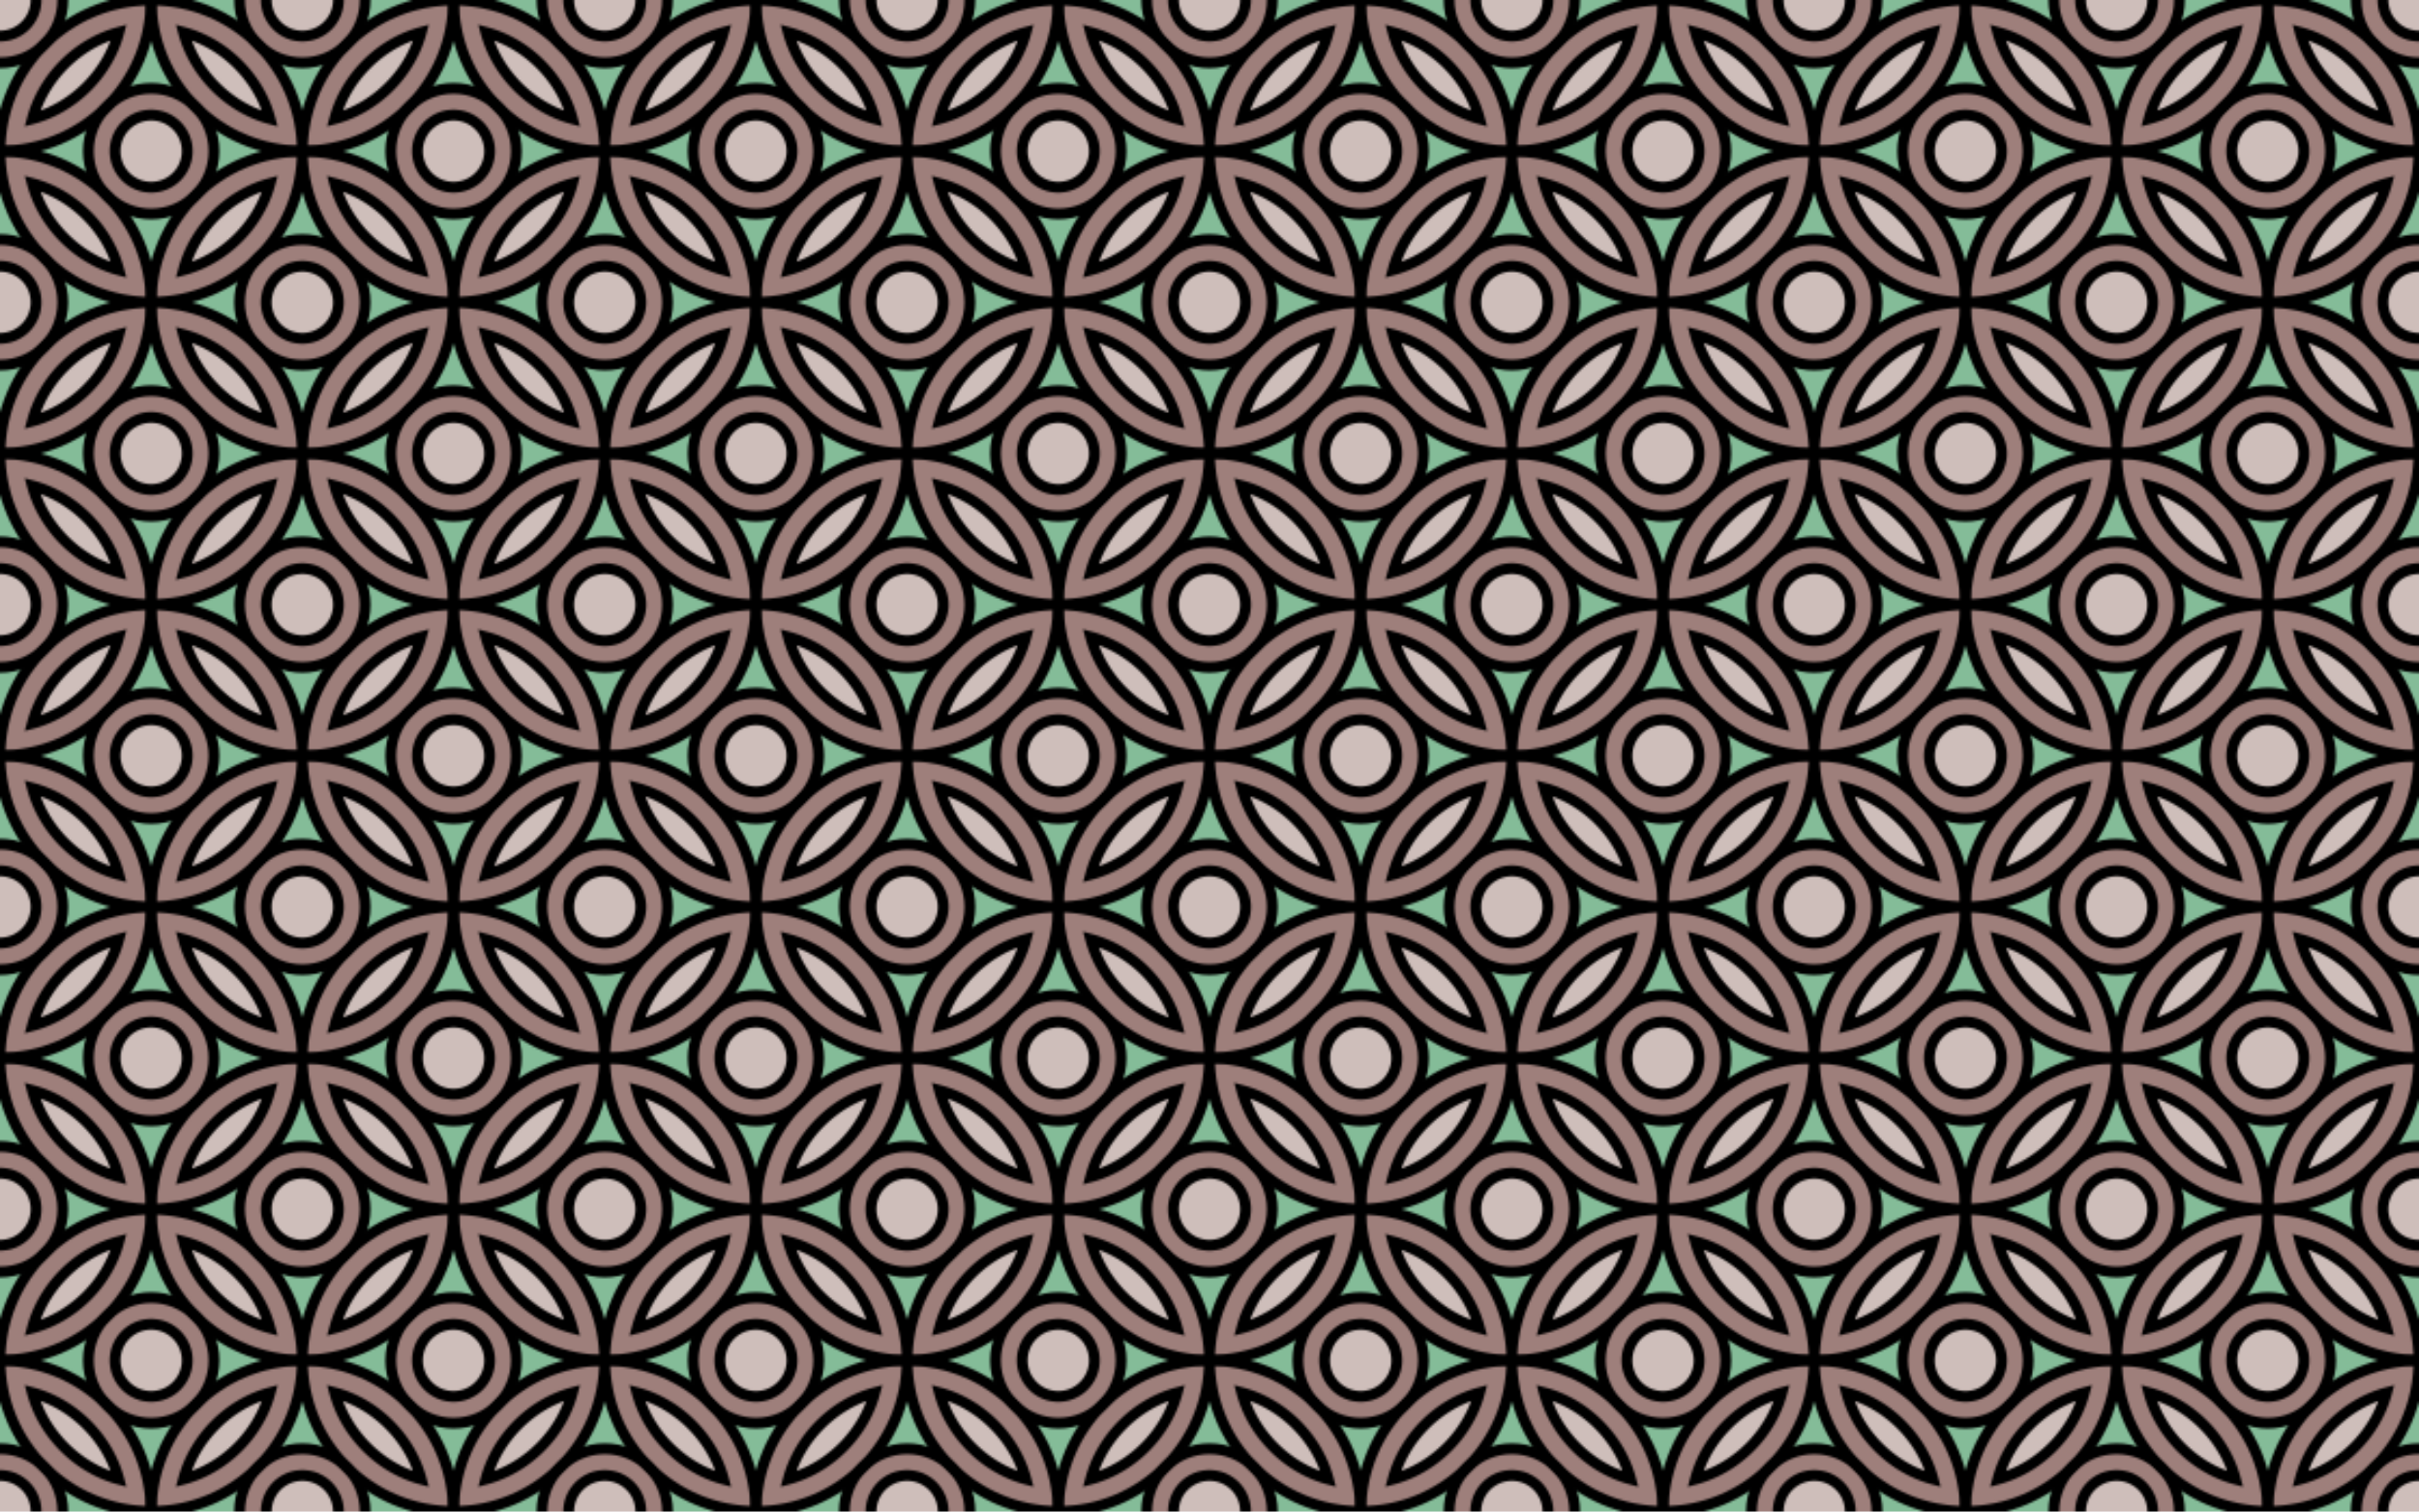
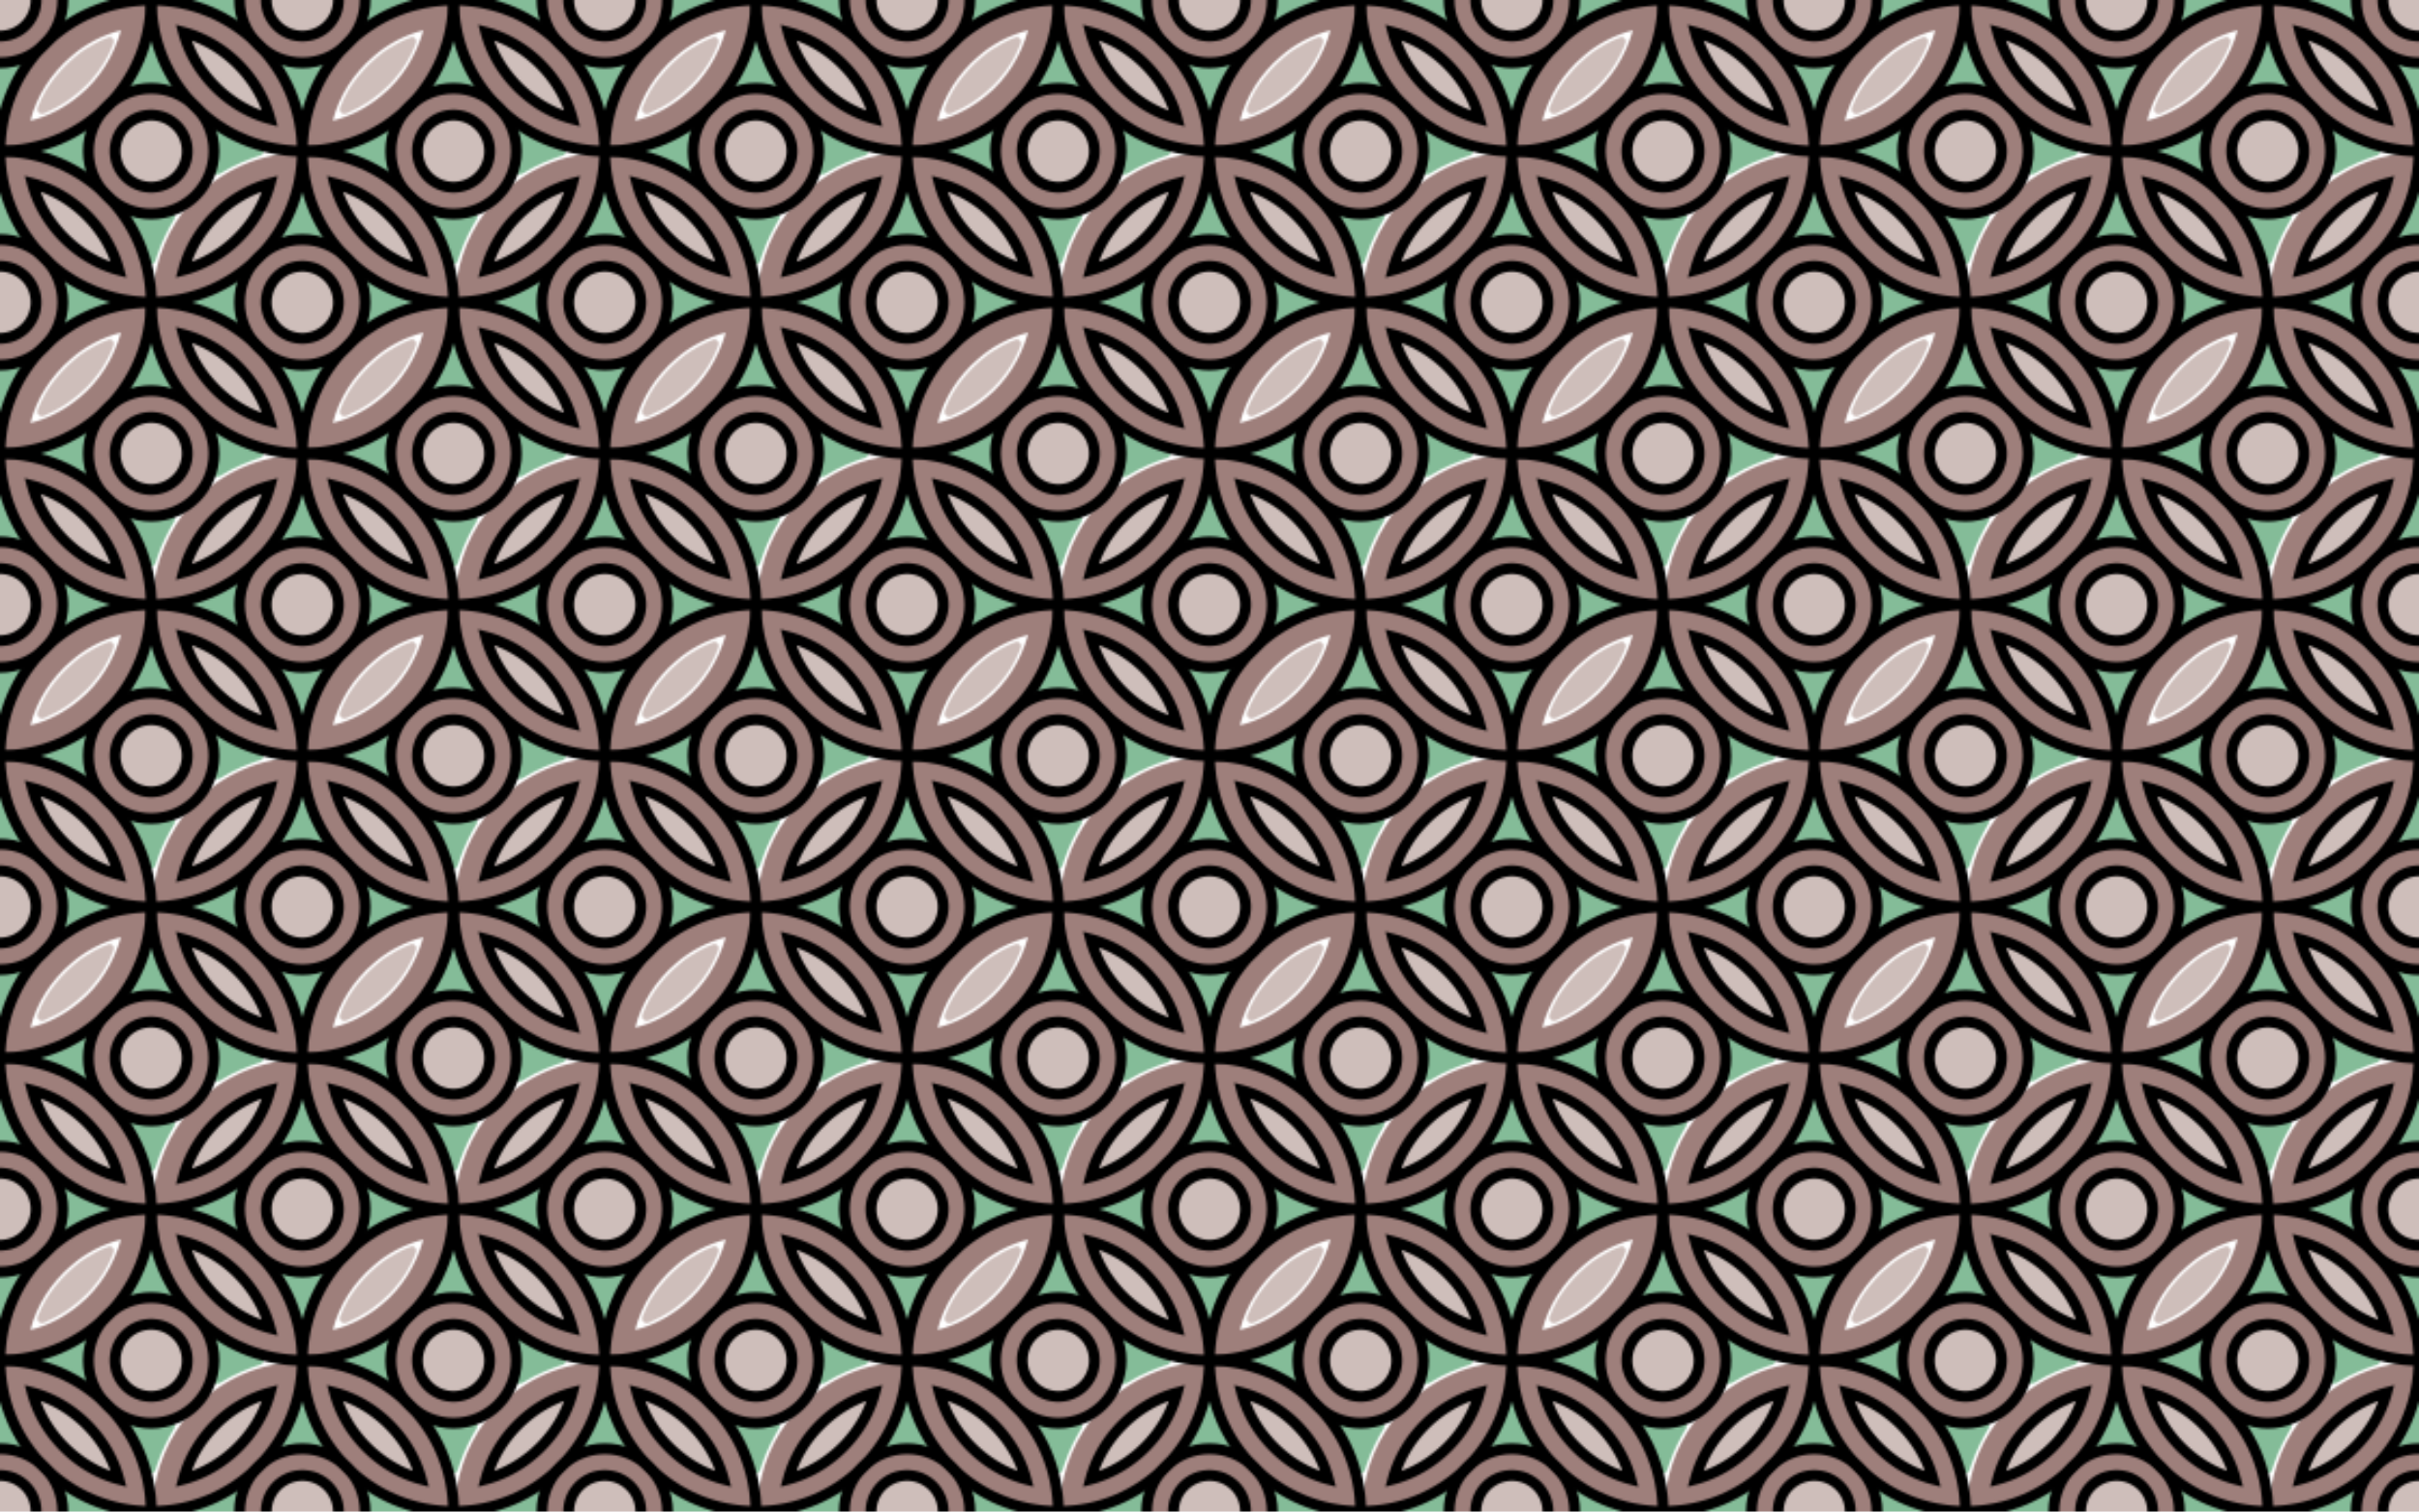
<svg xmlns="http://www.w3.org/2000/svg" xmlns:ns1="http://www.inkscape.org/namespaces/inkscape" xmlns:ns2="http://sodipodi.sourceforge.net/DTD/sodipodi-0.dtd" width="316.089mm" height="197.556mm" viewBox="0 0 1120 700" id="svg2" version="1.1" ns1:version="0.91 r13725" ns2:docname="BackgroundPattern252Colour2.svg">
  <ns2:namedview id="base" pagecolor="#ffffff" bordercolor="#666666" borderopacity="1.0" ns1:pageopacity="0.0" ns1:pageshadow="2" ns1:zoom="0.72053569" ns1:cx="560.00002" ns1:cy="350" ns1:document-units="px" ns1:current-layer="layer1" showgrid="true" ns1:object-nodes="true" ns1:snap-intersection-paths="true" ns1:object-paths="true" ns1:snap-smooth-nodes="true" fit-margin-top="0" fit-margin-left="0" fit-margin-right="0" fit-margin-bottom="0" ns1:window-width="1366" ns1:window-height="705" ns1:window-x="-8" ns1:window-y="-8" ns1:window-maximized="1" />
  <defs id="defs4">
    <clipPath id="clipPath5233" clipPathUnits="userSpaceOnUse">
      <rect y="522.362" x="-180" height="140" width="140" id="rect5235" style="opacity:0.483;fill:#aaffaa;fill-opacity:1;stroke:none;stroke-width:3;stroke-linecap:round;stroke-miterlimit:4;stroke-dasharray:none;stroke-dashoffset:0;stroke-opacity:1" />
    </clipPath>
    <pattern id="pattern5239-429" patternTransform="translate(-180,522.362)" height="140" width="140" patternUnits="userSpaceOnUse">
      <g transform="translate(180,-522.362)" id="g5295" clip-path="url(#clipPath5233)">
        <path id="path5297" transform="translate(-250,382.362)" d="m 69.408,111.66 c -12.605,-0.022 -24.41,9.52 -27.025,21.855 -2.966,11.535 2.463,24.451 12.66,30.549 7.386,4.753 16.933,5.611 25.092,2.414 6.514,-2.305 11.557,-7.615 15.096,-13.385 3.303,-6.262 3.783,-13.848 2.127,-20.666 -1.828,-6.693 -6.297,-12.488 -12.018,-16.336 -4.817,-2.835 -10.293,-4.644 -15.932,-4.432 z m 141.803,0.18 c -0.925,-4.3e-4 -1.85,0.017 -2.77,0.023 -8.293,-0.155 -16.084,4.628 -21.047,11.057 -8.482,10.528 -7.487,27.359 2.326,36.715 6.475,7.034 16.686,10.332 26.02,8.08 12.521,-2.231 22.296,-13.963 22.609,-26.615 0.64,-12.15 -7.464,-24.065 -19.01,-27.93 -2.581,-1.159 -5.353,-1.329 -8.129,-1.33 z m -0.742,10.842 c 10.092,-0.031 18.587,10.28 16.582,20.174 -1.361,8.33 -9.314,15.108 -17.867,14.441 -8.922,-0.225 -16.697,-8.303 -16.434,-17.254 -0.445,-9.428 8.461,-17.702 17.719,-17.361 z m -141.867,0.123 c 0.46,-0.022 0.923,-0.022 1.389,0 8.225,-0.268 16.019,6.182 17.045,14.389 1.1,6.364 -1.646,13.121 -6.969,16.805 -5.549,4.099 -13.598,4.581 -19.32,0.543 -6.542,-3.953 -9.731,-12.493 -7.236,-19.74 2.049,-6.552 8.193,-11.672 15.092,-11.996 z m 67.924,17.977 c -0.2,-0.009 -0.402,-0.003 -0.602,0.019 -18.151,0.992 -35.668,9.519 -47.707,23.129 -9.072,10.122 -14.907,23.091 -16.875,36.514 -0.079,2.423 -0.877,4.916 -0.469,7.293 1.359,2.296 4.508,1.174 6.672,1.16 15.96,-1.725 31.206,-9.15 42.248,-20.826 11.793,-11.808 18.611,-28.217 19.451,-44.812 0.002,-1.579 -1.317,-2.415 -2.719,-2.477 z m 5.777,0.008 -0.867,0.229 c -1.692,1.885 -0.243,4.63 -0.287,6.902 2.25,20.287 13.979,39.245 31.201,50.221 10.424,6.635 22.638,10.912 35.068,10.994 2.955,-0.463 1.623,-3.885 1.576,-5.943 -2.046,-20.891 -14.019,-40.601 -31.885,-51.703 -10.376,-6.539 -22.533,-10.504 -34.807,-10.699 z m -16.305,13.238 -0.065,0.258 c -3.308,11.553 -9.81,22.301 -19.191,29.914 -6.45,5.391 -14.327,9.67 -22.643,11.674 2.903,-11.545 9.755,-22 18.834,-29.721 6.58,-5.81 14.58,-9.923 23.064,-12.125 z m 28.221,0.088 c 17.023,4.363 31.692,17.176 38.742,33.176 1.149,2.828 2.108,5.729 2.994,8.648 -19.151,-4.868 -35.177,-20.055 -40.977,-38.971 -0.182,-0.826 -0.86,-2.222 -0.76,-2.854 z m -13.537,27.625 c -0.446,-5.9e-4 -0.891,0.012 -1.336,0.033 -0.434,-0.008 -0.869,-0.009 -1.303,-0.004 -13.202,0.43 -24.793,11.698 -26.223,24.736 -1.819,12.749 6.351,25.927 18.467,30.164 6.444,2.244 13.766,2.16 20.154,-0.246 11.03,-4.448 19.008,-16.245 17.822,-28.273 -0.4,-7.302 -3.782,-14.473 -9.402,-19.205 -4.796,-4.706 -11.496,-7.196 -18.18,-7.205 z m -1.453,10.996 c 0.585,-0.022 1.174,-0.014 1.764,0.021 9.854,0.151 17.774,10.18 16.127,19.791 -1.131,8.112 -8.704,15.055 -17.045,14.586 -6.931,0.482 -13.461,-4.394 -16.119,-10.609 -2.732,-6.447 -1.017,-14.506 4.35,-19.07 2.895,-2.999 6.826,-4.566 10.924,-4.719 z m -66.674,18.047 -1.197,0.332 c -1.615,1.793 -0.021,4.326 -0.227,6.492 1.35,12.216 6.099,24.076 13.393,33.955 8.337,10.489 19.222,19.236 31.996,23.623 6.604,2.316 13.581,3.946 20.602,3.961 2.92,-0.45 2.084,-4.057 1.863,-6.105 -1.597,-15.97 -8.892,-31.287 -20.496,-42.406 C 106.497,218.423 89.615,211.33 72.555,210.783 Z m 134.086,0.076 c -0.414,-0.005 -0.823,0.017 -1.184,0.029 -17.95,0.995 -35.297,9.541 -47.188,23.01 -10.205,11.319 -16.285,26.079 -17.459,41.242 -0.687,1.974 0.219,4.69 2.736,4.082 21.334,-0.973 41.857,-12.522 53.764,-30.256 7.243,-10.688 11.449,-23.476 11.961,-36.348 -0.113,-1.486 -1.39,-1.744 -2.631,-1.76 z m -122.584,13.15 0.242,0.068 c 15.184,4.133 28.654,14.404 36.178,28.281 2.338,4.315 4.315,8.963 5.352,13.506 -17.98,-4.513 -33.215,-18.421 -39.797,-35.688 -0.734,-2.031 -1.376,-4.093 -1.975,-6.168 z m 111.85,0.074 -0.047,0.172 c -2.419,9.42 -7.287,18.229 -14.125,25.07 -7.154,7.747 -16.457,13.616 -26.748,16.305 -1.591,0.787 -0.332,-1.27 -0.213,-2.145 4.601,-15.235 15.81,-28.22 30.002,-35.32 3.536,-1.793 7.321,-3.02 11.131,-4.082 z M 69.645,251.602 c -7.983,0.155 -15.923,3.645 -21.049,9.85 -9.924,10.707 -9.043,29.287 1.791,39.041 5.945,5.732 14.369,8.622 22.58,7.711 8.554,-0.675 16.301,-5.968 21.01,-12.982 3.074,-5.182 4.871,-11.2 4.207,-17.258 -0.17,-7.397 -3.924,-14.294 -9.453,-19.086 -5.073,-4.892 -12.114,-7.258 -19.086,-7.275 z m 139.523,0.117 c -8.274,-0.023 -16.251,4.219 -21.332,10.674 -8.039,9.478 -8.198,24.353 -0.812,34.256 5.517,7.713 15.12,12.541 24.658,11.525 12.378,-0.083 23.421,-9.931 25.926,-21.881 2.564,-10.498 -1.6,-22.165 -10.191,-28.713 -5.093,-4.162 -11.722,-6.069 -18.248,-5.861 z m 0.668,10.916 c 8.819,-0.107 17.027,7.279 17.445,16.162 0.609,7.388 -4.11,14.588 -10.945,17.318 -6.227,2.471 -13.867,0.984 -18.492,-3.949 -5.419,-5.051 -6.733,-13.687 -3.166,-20.16 2.854,-5.554 8.899,-9.348 15.158,-9.371 z m -139.564,0.014 c 9.192,-0.035 17.683,8.534 16.902,17.844 0.099,6.421 -3.989,12.36 -9.711,15.084 -6.78,3.439 -15.735,1.566 -20.566,-4.328 -6.02,-6.569 -5.507,-18.032 1.344,-23.848 3.193,-3.094 7.592,-4.79 12.031,-4.752 z" style="opacity:1;fill:#9e7f7b;fill-opacity:1;stroke:none;stroke-width:5;stroke-linecap:round;stroke-miterlimit:4;stroke-dasharray:none;stroke-dashoffset:0;stroke-opacity:1" ns1:connector-curvature="0" />
        <path id="path5299" transform="translate(-250,382.362)" d="m 209.902,124.045 c -8.354,-0.186 -16.361,7.364 -15.635,15.893 -0.505,4.382 1.52,8.612 4.68,11.559 4.614,4.823 12.269,5.792 18.15,2.824 5.565,-2.579 9.371,-8.777 8.703,-14.941 0.366,-8.448 -7.733,-15.482 -15.898,-15.334 z m -140.186,0.047 c -7.383,-0.045 -14.277,5.633 -15.412,12.975 -1.879,8.467 4.48,17.576 13.082,18.717 8.592,1.654 17.582,-5.041 18.473,-13.74 1.071,-7.628 -3.994,-15.73 -11.645,-17.436 -1.467,-0.374 -2.985,-0.547 -4.498,-0.516 z m 51.338,33.068 c -0.155,-0.021 -0.315,-0.02 -0.477,0.002 -4.58,1.544 -8.798,4.141 -12.85,6.758 -8.845,6.694 -16.448,15.494 -20.311,25.996 -0.753,1.996 1.665,3.744 3.357,2.492 14.445,-6.057 26.657,-18.018 31.973,-32.854 0.273,-1.115 -0.605,-2.248 -1.693,-2.395 z m 38.117,0.033 c -0.13,0.006 -0.262,0.022 -0.393,0.031 -2.418,0.555 -1.543,3.362 -0.641,4.85 4.999,11.241 13.57,20.8 24.238,26.938 2.772,1.393 5.596,3.527 8.803,3.438 2.729,-1.073 0.805,-4.187 -0.016,-5.943 -6.256,-13.306 -17.763,-24.225 -31.604,-29.285 -0.13,-0.03 -0.258,-0.034 -0.389,-0.027 z m -19.619,36.814 c -7.527,0.089 -14.684,6.302 -15.342,13.861 -0.245,3.631 -0.045,7.463 2.182,10.512 3.82,6.265 12.184,9.443 19.094,6.645 6.242,-2.151 10.911,-8.694 10.25,-15.369 0.526,-8.609 -7.728,-16.135 -16.184,-15.648 z m 51.277,33.201 c -0.192,-0.026 -0.395,-0.028 -0.605,0.004 -4.645,1.771 -9.046,4.313 -13.141,7.139 -8.787,6.593 -15.976,15.593 -19.814,25.922 -0.669,2.217 2.178,3.327 3.727,2.027 14.22,-5.945 25.947,-17.697 31.551,-32.076 0.461,-1.332 -0.371,-2.831 -1.717,-3.016 z m -101.564,0.08 -0.047,0.002 c -2.383,0.212 -2.069,3.039 -1.096,4.52 6.036,14.105 17.944,25.497 32.23,31.039 2.326,0.441 2.976,-2.454 1.883,-4.014 -4.368,-10.313 -11.808,-19.236 -20.994,-25.605 -3.768,-2.204 -7.514,-4.736 -11.738,-5.938 l -0.238,-0.004 z m -18.803,36.68 c -0.293,-0.005 -0.587,-0.003 -0.883,0.01 -8.842,0.039 -16.48,8.514 -15.537,17.318 0.581,8.298 8.424,15.423 16.818,14.611 7.559,-0.194 14.157,-6.471 15.014,-13.93 1.39,-9.106 -6.33,-17.844 -15.412,-18.01 z m 139.311,0.053 c -7.357,0.068 -14.628,5.842 -15.457,13.293 -0.194,3.723 -0.292,7.723 2.008,10.891 3.488,5.892 10.888,9.095 17.541,7.264 7.54,-1.62 12.941,-9.357 12.002,-16.988 -0.566,-8.153 -7.936,-14.745 -16.094,-14.459 z" style="opacity:1;fill:#cebeba;fill-opacity:1;stroke:none;stroke-width:5;stroke-linecap:round;stroke-miterlimit:4;stroke-dasharray:none;stroke-dashoffset:0;stroke-opacity:1" ns1:connector-curvature="0" />
        <path id="path5301" transform="translate(-250,382.362)" d="M 69.033,70.715 C 50.453,70.815 32.16,78.915 19.543,92.547 7.121,105.681 0.018,123.817 0.836,141.934 1.066,165.671 14.933,188.528 35.578,200.125 c 9.727,5.462 20.77,9.034 31.996,9.01 2.933,-0.493 1.594,-3.917 2.09,-6.004 0.986,-9.767 4.127,-19.136 8.756,-27.721 0.662,-2.038 3.33,-3.882 2.051,-6.156 -2.097,-1.569 -4.716,0.404 -7.02,0.199 -6.728,0.683 -13.707,-0.632 -19.379,-4.42 -9.933,-6.187 -15.465,-18.556 -13.305,-30.086 1.935,-12.751 13.324,-23.312 26.133,-24.422 6.085,-0.469 12.352,0.374 17.713,3.639 10.296,5.671 16.392,17.819 14.838,29.467 0.124,2.084 -1.27,4.098 -0.75,6.098 1.502,2.365 4.194,0.104 5.852,-0.842 10.003,-5.852 21.474,-8.844 32.99,-9.598 2.901,-0.966 1.319,-4.61 1.33,-6.846 C 136.554,109.249 121.53,87.875 100.533,77.773 90.783,72.98 79.894,70.557 69.033,70.715 Z m 140.404,0.033 c -21.152,0.039 -42.078,10.314 -54.672,27.377 -8.676,11.247 -13.454,25.326 -14.061,39.443 0.612,2.694 4.076,1.602 6.143,2.137 11.13,1.103 21.887,4.941 31.398,10.781 1.814,1.227 4.144,-1.005 2.938,-2.859 -1.841,-8.263 -0.674,-17.424 4.332,-24.41 5.536,-8.112 15.45,-13.458 25.221,-12.785 9.475,-0.15 19.168,5.426 24.295,13.594 7.21,11.088 5.852,27.031 -3.58,36.428 -5.747,6.067 -14.299,9.73 -22.795,9.109 -2.636,0.148 -5.065,-0.763 -7.633,-0.973 -2.494,0.524 -1.62,3.461 -0.543,4.902 5.611,9.33 9.08,20.115 9.914,30.988 -0.193,1.96 0.285,4.846 2.873,4.619 24.336,-0.702 47.397,-15.838 58.391,-37.463 10.47,-19.898 10.066,-44.877 -0.711,-64.564 -10.104,-19.149 -29.741,-32.823 -51.207,-35.652 -3.412,-0.477 -6.858,-0.699 -10.303,-0.672 z m -69.539,86.797 c -0.414,0.028 -0.831,0.175 -1.18,0.426 -1.845,4.106 -3.009,8.569 -5.133,12.596 -1.196,3.04 -3.302,5.466 -4.303,8.555 -0.008,2.465 2.8,2.288 4.488,1.807 5.031,-0.902 10.272,-0.66 15.213,0.607 2.303,-0.088 2.341,-2.858 1.031,-4.191 -3.678,-5.854 -6.162,-12.377 -8.412,-18.852 -0.336,-0.706 -1.015,-0.993 -1.705,-0.947 z m 30.697,41.602 c -0.259,-0.014 -0.522,0.021 -0.793,0.127 -2.428,1.465 -0.394,4.336 -0.412,6.477 0.45,4.505 0.177,8.924 -0.945,13.328 0.286,2.297 3.074,2.03 4.4,0.824 5.689,-3.546 11.826,-5.96 18.156,-8.084 1.84,-1.141 0.706,-3.622 -1.117,-3.969 -5.935,-2.135 -11.817,-4.418 -17.1,-7.814 -0.685,-0.357 -1.413,-0.846 -2.189,-0.889 z m -61.229,0.035 c -3.591,1.267 -6.592,3.71 -10.123,5.076 -3.394,1.756 -7.204,2.55 -10.602,4.234 -1.613,1.452 -0.079,3.586 1.709,3.818 6.378,2.145 12.585,4.906 18.285,8.469 2.099,0.845 3.531,-1.72 2.576,-3.459 -1.362,-5.337 -0.848,-10.955 0.15,-16.275 -0.077,-1.055 -0.988,-1.768 -1.996,-1.863 z m -42.83,11.543 c -0.255,0.025 -0.513,0.079 -0.768,0.166 -0.566,0.035 -1.131,0.069 -1.697,0.104 -21.752,1.675 -42.305,14.418 -53.428,33.203 -6.933,11.484 -10.411,24.99 -9.805,38.398 0.385,20.277 10.767,39.984 26.85,52.246 10.593,8.23 23.666,13.2 37.018,14.283 10.257,0.411 20.705,-0.595 30.281,-4.502 21.91,-8.354 38.942,-28.49 43.061,-51.637 0.556,-3.588 1.356,-7.258 1.07,-10.887 -1.319,-2.153 -4.275,-1.333 -6.393,-1.867 -11.238,-1.218 -22.132,-5.106 -31.672,-11.148 -2.084,-0.659 -3.22,1.858 -2.26,3.49 1.044,4.458 0.847,9.176 0.27,13.695 -2.114,9.278 -8.752,17.488 -17.623,21.098 -5.368,2.611 -11.815,2.517 -17.689,1.709 -9.829,-2.22 -18.377,-9.499 -21.701,-19.014 -2.064,-5.029 -1.619,-10.621 -1.189,-15.826 1.961,-9.779 9.112,-18.397 18.355,-21.889 6.311,-2.535 13.16,-2.267 19.742,-0.982 2.269,-0.204 2.179,-2.881 0.949,-4.219 -6.005,-10.059 -9.932,-21.542 -10.391,-33.297 0.482,-2.018 -1.192,-3.301 -2.98,-3.125 z m 147.242,0.154 c -1.767,0.038 -3.624,0.92 -3.256,3.021 -0.699,11.949 -4.448,23.675 -10.791,33.826 -1.563,1.645 0.186,4.4 2.324,3.529 7.393,-1.538 15.516,-1.194 22.156,2.717 9.704,5.241 16.126,16.141 15.381,27.234 -0.149,14.026 -11.901,26.669 -25.771,28.24 -12.042,1.758 -24.67,-4.899 -30.127,-15.764 -3.684,-6.824 -4.287,-15.002 -2.252,-22.43 0.335,-2.107 -2.432,-2.963 -3.764,-1.537 -10.34,6.531 -22.362,10.114 -34.529,10.965 -2.118,-0.106 -2.868,2.15 -2.355,3.881 1.154,16.435 8.21,32.397 19.873,44.072 13.787,14.107 33.79,21.895 53.5,20.523 22.754,-1.162 44.365,-14.535 55.682,-34.293 12.001,-20.096 12.55,-46.334 1.564,-66.979 -9.734,-18.79 -28.461,-32.631 -49.367,-36.129 -2.483,-0.446 -4.994,-0.849 -7.523,-0.844 -0.242,-0.028 -0.492,-0.041 -0.744,-0.035 z m -64.875,27.592 c -5.05,1.278 -10.434,1.391 -15.562,0.531 -1.629,-0.758 -4.372,-0.126 -3.928,2.115 2.191,4.765 5.041,9.25 6.789,14.234 1.203,2.201 1.002,5.195 2.936,6.92 2.999,0.839 3.124,-3.028 3.969,-4.922 1.94,-5.702 4.702,-11.084 7.793,-16.236 0.404,-1.36 -0.514,-2.756 -1.996,-2.643 z" style="opacity:1;fill:#84bc98;fill-opacity:1;stroke:none;stroke-width:5;stroke-linecap:round;stroke-miterlimit:4;stroke-dasharray:none;stroke-dashoffset:0;stroke-opacity:1" ns1:connector-curvature="0" />
        <circle r="70" cy="522.362" cx="-180" id="circle5303" style="opacity:1;fill:none;fill-opacity:0.494;stroke:#000000;stroke-width:5;stroke-linecap:round;stroke-miterlimit:4;stroke-dasharray:none;stroke-dashoffset:0;stroke-opacity:1" />
        <circle style="opacity:1;fill:none;fill-opacity:0.494;stroke:#000000;stroke-width:5;stroke-linecap:round;stroke-miterlimit:4;stroke-dasharray:none;stroke-dashoffset:0;stroke-opacity:1" id="circle5305" cx="-40" cy="522.362" r="70" />
        <circle r="70" cy="662.362" cx="-180" id="circle5307" style="opacity:1;fill:none;fill-opacity:0.494;stroke:#000000;stroke-width:5;stroke-linecap:round;stroke-miterlimit:4;stroke-dasharray:none;stroke-dashoffset:0;stroke-opacity:1" />
-         <circle style="opacity:1;fill:none;fill-opacity:0.494;stroke:#000000;stroke-width:5;stroke-linecap:round;stroke-miterlimit:4;stroke-dasharray:none;stroke-dashoffset:0;stroke-opacity:1" id="circle5309" cx="-40" cy="662.362" r="70" />
        <circle r="29.084" cy="522.362" cx="-40" id="circle5311" style="opacity:1;fill:none;fill-opacity:1;stroke:#000000;stroke-width:5;stroke-linecap:round;stroke-miterlimit:4;stroke-dasharray:none;stroke-dashoffset:0;stroke-opacity:1" />
        <circle style="opacity:1;fill:none;fill-opacity:1;stroke:#000000;stroke-width:5;stroke-linecap:round;stroke-miterlimit:4;stroke-dasharray:none;stroke-dashoffset:0;stroke-opacity:1" id="circle5313" cx="-40" cy="662.362" r="29.084" />
        <circle style="opacity:1;fill:none;fill-opacity:1;stroke:#000000;stroke-width:5;stroke-linecap:round;stroke-miterlimit:4;stroke-dasharray:none;stroke-dashoffset:0;stroke-opacity:1" id="circle5315" cx="-180" cy="522.362" r="29.084" />
        <circle r="29.084" cy="662.362" cx="-180" id="circle5317" style="opacity:1;fill:none;fill-opacity:1;stroke:#000000;stroke-width:5;stroke-linecap:round;stroke-miterlimit:4;stroke-dasharray:none;stroke-dashoffset:0;stroke-opacity:1" />
        <circle r="16.716" cy="522.362" cx="-180" id="circle5319" style="opacity:1;fill:none;fill-opacity:1;stroke:#000000;stroke-width:5;stroke-linecap:round;stroke-miterlimit:4;stroke-dasharray:none;stroke-dashoffset:0;stroke-opacity:1" />
        <circle style="opacity:1;fill:none;fill-opacity:1;stroke:#000000;stroke-width:5;stroke-linecap:round;stroke-miterlimit:4;stroke-dasharray:none;stroke-dashoffset:0;stroke-opacity:1" id="circle5321" cx="-40" cy="522.362" r="16.716" />
        <circle style="opacity:1;fill:none;fill-opacity:1;stroke:#000000;stroke-width:5;stroke-linecap:round;stroke-miterlimit:4;stroke-dasharray:none;stroke-dashoffset:0;stroke-opacity:1" id="circle5323" cx="-180" cy="662.362" r="16.716" />
        <circle r="16.716" cy="662.362" cx="-40" id="circle5325" style="opacity:1;fill:none;fill-opacity:1;stroke:#000000;stroke-width:5;stroke-linecap:round;stroke-miterlimit:4;stroke-dasharray:none;stroke-dashoffset:0;stroke-opacity:1" />
        <circle style="opacity:1;fill:none;fill-opacity:0.494;stroke:#000000;stroke-width:5;stroke-linecap:round;stroke-miterlimit:4;stroke-dasharray:none;stroke-dashoffset:0;stroke-opacity:1" id="circle5327" cx="-110" cy="592.362" r="70" />
        <circle style="opacity:1;fill:none;fill-opacity:1;stroke:#000000;stroke-width:5;stroke-linecap:round;stroke-miterlimit:4;stroke-dasharray:none;stroke-dashoffset:0;stroke-opacity:1" id="circle5329" cx="-110" cy="592.362" r="29.084" />
        <circle r="16.716" cy="592.362" cx="-110" id="circle5331" style="opacity:1;fill:none;fill-opacity:1;stroke:#000000;stroke-width:5;stroke-linecap:round;stroke-miterlimit:4;stroke-dasharray:none;stroke-dashoffset:0;stroke-opacity:1" />
-         <path ns1:connector-curvature="0" id="path5333" d="m -165,577.361 a 42.147,50 45 0 0 40,-40 42.147,50 45 0 0 -40,40 z" style="opacity:1;fill:none;fill-opacity:1;stroke:#000000;stroke-width:5;stroke-linecap:round;stroke-miterlimit:4;stroke-dasharray:none;stroke-dashoffset:0;stroke-opacity:1" />
        <path ns1:connector-curvature="0" id="path5335" d="m -55,577.361 a 50,42.147 45 0 0 -40,-40 50,42.147 45 0 0 40,40 z" style="opacity:1;fill:none;fill-opacity:1;stroke:#000000;stroke-width:5;stroke-linecap:round;stroke-miterlimit:4;stroke-dasharray:none;stroke-dashoffset:0;stroke-opacity:1" />
        <path style="opacity:1;fill:none;fill-opacity:1;stroke:#000000;stroke-width:5;stroke-linecap:round;stroke-miterlimit:4;stroke-dasharray:none;stroke-dashoffset:0;stroke-opacity:1" d="m -95,647.361 a 42.147,50 45 0 0 40,-40 42.147,50 45 0 0 -40,40 z" id="path5337" ns1:connector-curvature="0" />
        <path ns1:connector-curvature="0" id="path5339" d="m -125,647.361 a 50,42.147 45 0 0 -40,-40 50,42.147 45 0 0 40,40 z" style="opacity:1;fill:none;fill-opacity:1;stroke:#000000;stroke-width:5;stroke-linecap:round;stroke-miterlimit:4;stroke-dasharray:none;stroke-dashoffset:0;stroke-opacity:1" />
      </g>
    </pattern>
  </defs>
  <g transform="translate(180,37.638)" id="layer1" ns1:groupmode="layer" ns1:label="Layer 1">
    <rect y="-37.638" x="-180" height="700" width="1120" id="rect5237" style="opacity:1;fill:url(#pattern5239-429);fill-opacity:1.0;stroke:none;stroke-width:5;stroke-linecap:round;stroke-miterlimit:4;stroke-dasharray:none;stroke-dashoffset:0;stroke-opacity:1" />
  </g>
</svg>